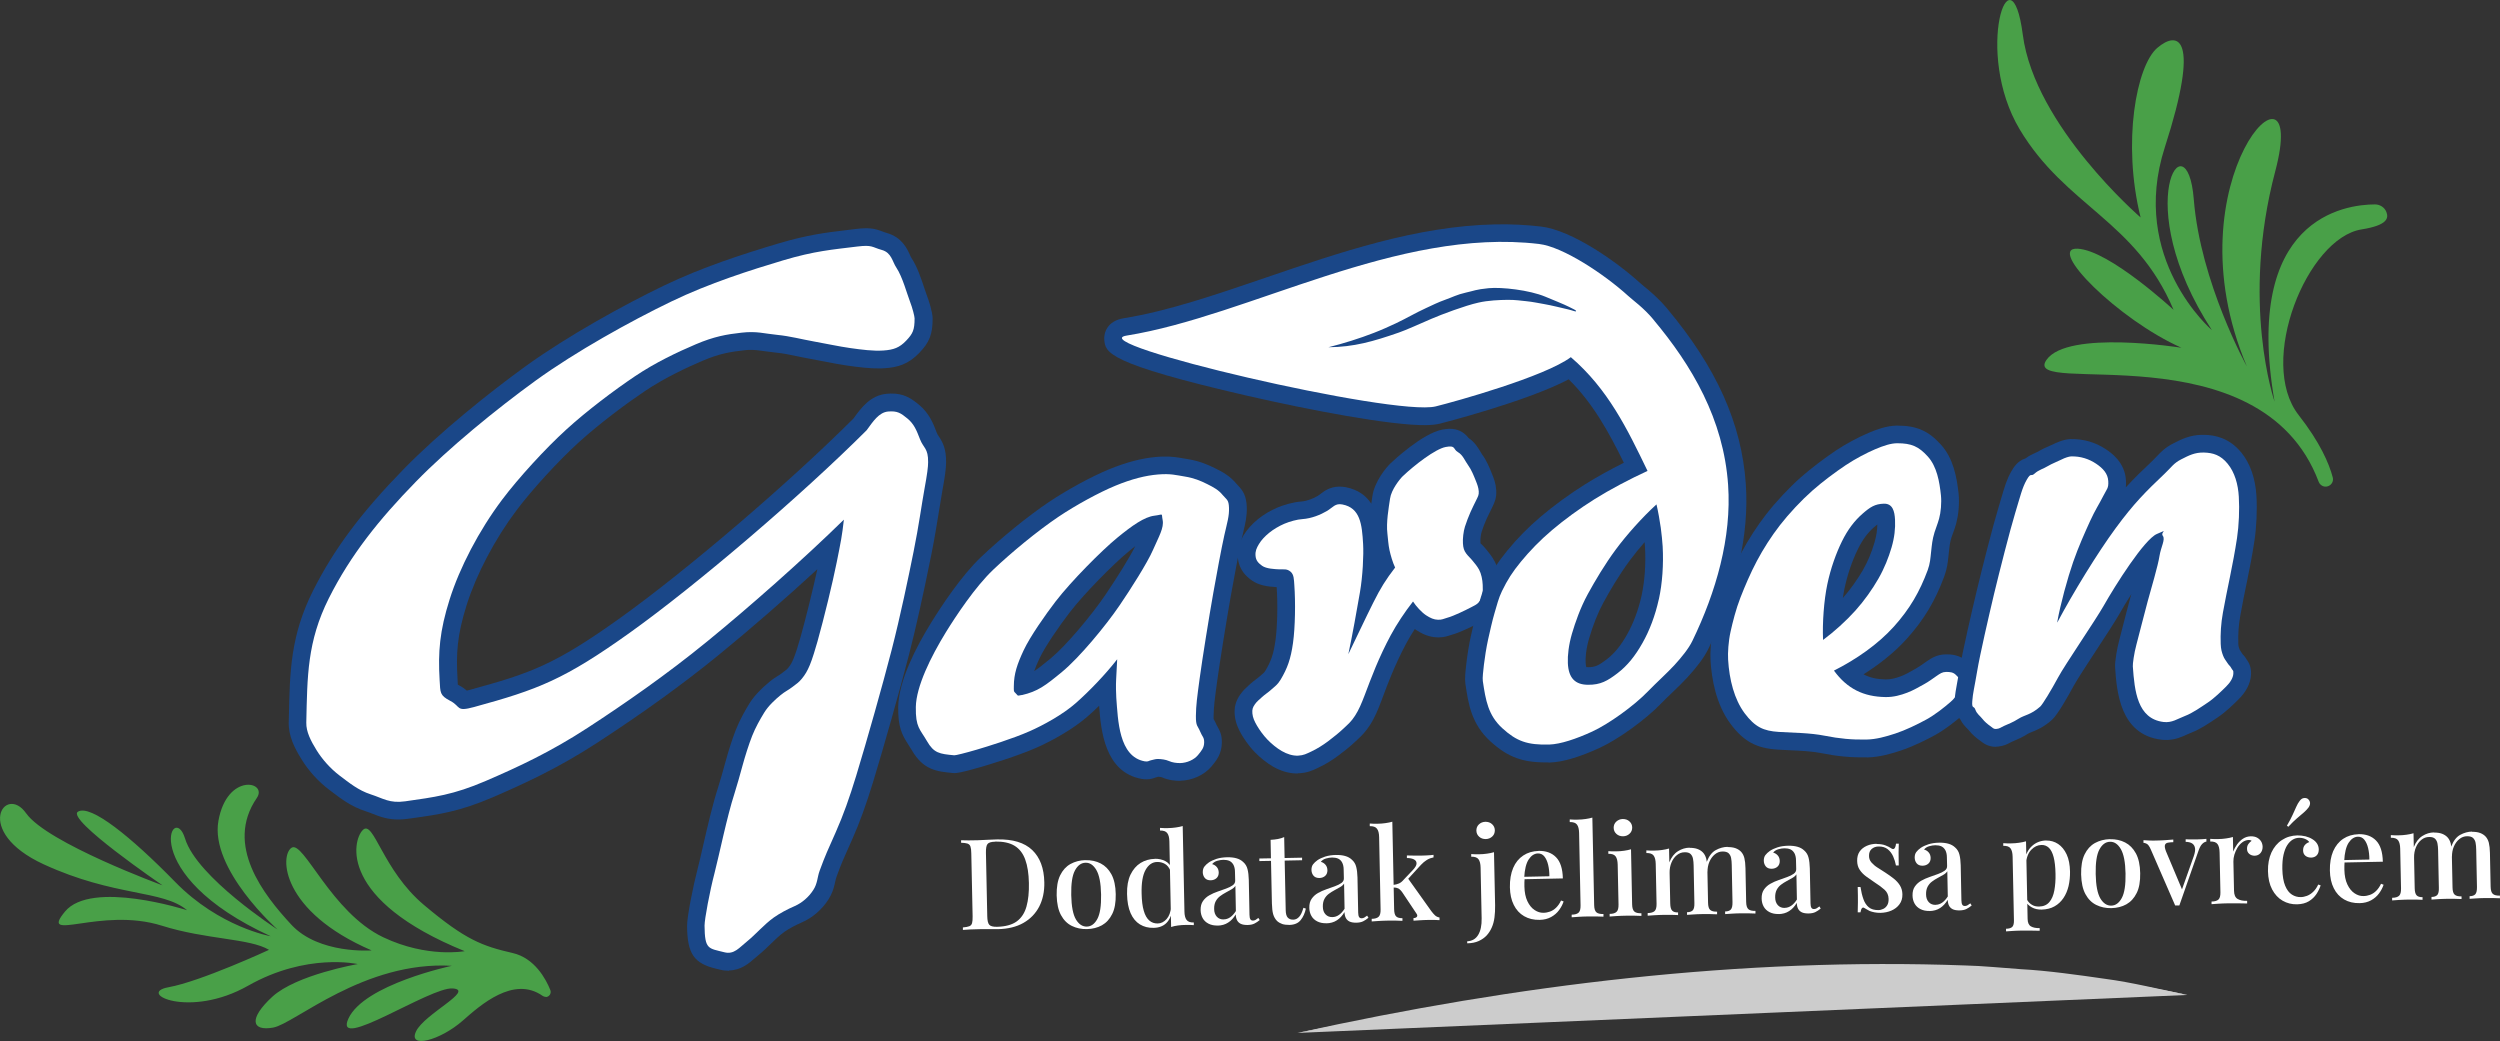
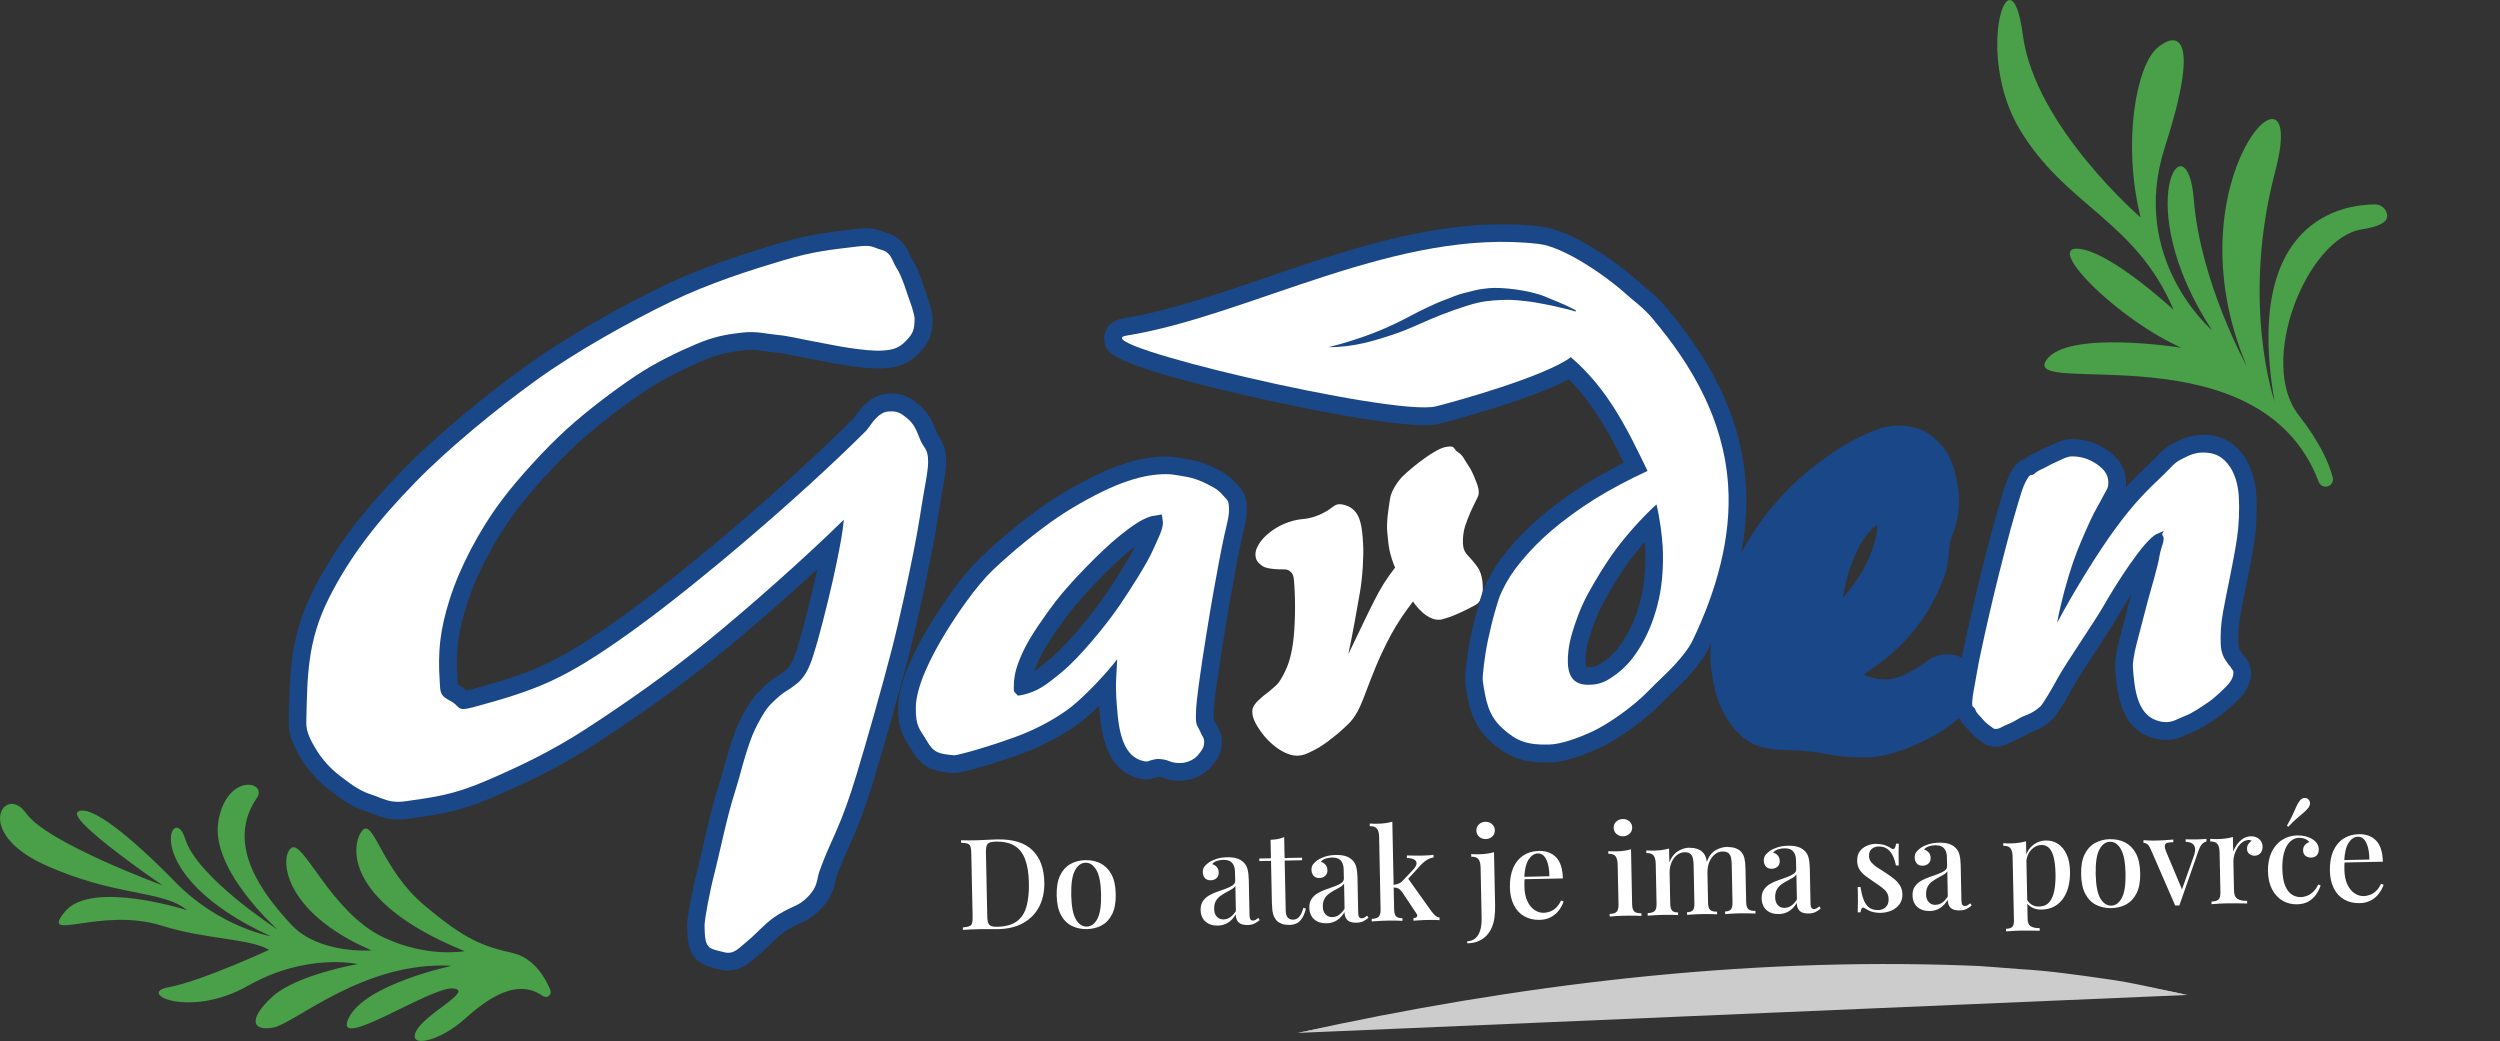
<svg xmlns="http://www.w3.org/2000/svg" viewBox="0 0 360.19 150">
  <rect x="0" y="0" width="360.19" height="150" fill="#333333" stroke="none" />
  <defs>
    <style>.cls-1{fill:#fff;}.cls-2{mix-blend-mode:multiply;opacity:.75;}.cls-3{isolation:isolate;}.cls-4{fill:#49a048;}.cls-5{fill:#1a4788;}</style>
  </defs>
  <g class="cls-3">
    <g id="Layer_2">
      <g id="Layer_1-2">
        <g id="GARDEN">
          <g class="cls-2">
            <path class="cls-1" d="m186.94,148.82s78.73-16.42,128.2-5.47" />
            <path class="cls-1" d="m186.94,148.82c31.51-6.95,63.9-10.9,96.2-9.72,2.33.04,5.72.38,8.07.54,3.76.2,8.32.84,12.04,1.38,3.98.52,7.96,1.53,11.88,2.33-2.67-.39-5.32-.79-7.97-1.22-2.21-.39-5.73-.61-8.01-.84-3.57-.43-8.46-.6-12.04-.77-9.15-.32-19.02-.16-28.15.29-24.08,1.18-48.24,4.12-72.02,8.01h0Z" />
          </g>
          <path class="cls-5" d="m105.03,139.86c-.42,0-.84-.04-1.26-.15l-.55-.13c-3.24-.77-4.19-2.15-4.23-6.15-.01-1.4.9-5.87,1.51-8.21.22-.85.5-2.04.8-3.37.61-2.67,1.38-5.98,2.12-8.27.31-.95.79-2.66,1.14-3.94.35-1.3.94-3.19,1.47-4.52.59-1.48,1.34-2.77,1.92-3.73.63-1.02,1.57-2.05,2.88-3.13.54-.45.96-.71,1.29-.91.16-.1.31-.19.49-.33l.4-.31c.32-.24.4-.29.57-.51.29-.36.47-.63.76-1.33.29-.69.71-2.05,1-3.09.79-2.81,1.78-6.85,2.42-9.77-4.54,4.18-9.67,8.65-14.22,12.36-5.05,4.12-10.77,8.26-17.49,12.64-5.71,3.72-10.77,6.01-15.06,7.86-4.77,2.05-7.68,2.47-11.72,3.03l-.52.07c-.44.06-.84.09-1.21.1-1.68.03-2.83-.42-3.85-.82-.32-.13-.66-.26-1.04-.38-2.02-.65-3.51-1.78-4.82-2.78l-.41-.31c-1.54-1.16-2.95-2.71-3.97-4.37-.99-1.6-1.9-3.35-1.85-5.35l.02-.85c.14-6.52.24-11.67,3.51-18.16,2.99-5.94,6.88-11.16,13.02-17.45,5.2-5.33,12.5-11.17,17.6-14.85,6.14-4.43,14.29-8.9,19.88-11.59,5.5-2.65,11.42-4.56,16.48-6.07,4.2-1.25,6.8-1.57,9.81-1.93l1.31-.16c.58-.07,1.03-.11,1.4-.11,1.22-.03,1.92.24,2.48.45.18.07.38.15.67.23,2.16.61,2.91,2.26,3.31,3.14.07.15.13.31.22.45.84,1.24,1.44,3.07,1.88,4.4.13.38.24.72.33.95.28.71.84,2.46.85,3.35,0,2.28-.44,3.44-1.92,4.98-1.59,1.66-3.13,2.08-4.96,2.21-.21.01-.42.02-.63.03-1.56.03-3.21-.19-4.66-.39-1.07-.15-2.23-.37-3.39-.6-.65-.13-1.31-.26-1.95-.37-.64-.11-1.26-.24-1.89-.37-1.09-.23-2.12-.45-3.19-.55-.58-.06-1.09-.13-1.58-.2-.78-.11-1.39-.2-2.15-.19-.27,0-.56.02-.88.06-1.85.21-3.46.45-5.88,1.48-2.17.93-5.39,2.39-8.37,4.39-2.62,1.76-6.51,4.64-9.57,7.42-2.88,2.62-6.73,6.82-8.94,9.77-3.1,4.12-5.78,9.21-7.17,13.61-1.39,4.4-1.54,7.05-1.32,10.7,0,0,.03.7.04.81.04.02.09.05.14.07.5.26.88.54,1.16.78.11-.03.24-.06.39-.1,8.69-2.38,12.19-3.55,21.75-10.4,9.58-6.86,24.28-19.43,33.56-28.7l.09-.12c.99-1.37,2.35-3.25,4.74-3.45.19-.02.36-.03.53-.03,1.92-.04,2.98.71,4.08,1.61,1.5,1.24,2.07,2.73,2.57,4.05.06.16.12.26.27.48.58.87,1.09,1.81,1.07,3.78-.01.92-.18,2.15-.57,4.26-.14.77-.29,1.68-.45,2.72-.29,1.78-.64,3.99-1.12,6.36-1.14,5.68-2.21,10.49-3.19,14.3-1.35,5.25-3.71,13.55-5.14,18.24-1.03,3.38-1.97,5.98-3.05,8.41l-.35.78c-.84,1.87-1.26,2.81-1.91,4.61-.09.25-.13.43-.17.62-.03.16-.07.33-.12.53-.15.62-.38,1.36-.89,2.15-.93,1.45-2.28,2.62-3.8,3.28-.97.42-1.91.93-2.56,1.39-.64.45-1.33,1.12-2,1.77-.56.54-1.13,1.1-1.71,1.56-.19.15-.36.31-.53.45-.83.73-1.97,1.73-3.71,1.77Z" />
          <path class="cls-1" d="m121.6,74.85c-5.86,5.75-13.77,12.72-19.68,17.54-5.91,4.83-11.96,9.02-17.27,12.48-5.31,3.46-10.03,5.65-14.68,7.65-4.65,2-7.39,2.33-11.59,2.93-2.27.32-3.16-.42-4.96-1s-3.11-1.67-4.48-2.7c-1.36-1.03-2.54-2.38-3.34-3.68s-1.5-2.62-1.47-3.96c.15-6.69.12-11.67,3.25-17.92,3.14-6.24,7.21-11.33,12.56-16.81,4.65-4.77,11.51-10.4,17.27-14.57,5.76-4.16,13.58-8.51,19.49-11.36,5.48-2.65,11.52-4.56,16.1-5.93,4.58-1.37,7.16-1.56,10.71-2,2.19-.27,2.1.09,3.53.49s1.51,1.68,2.11,2.56c.87,1.3,1.56,3.86,1.95,4.86s.67,2.18.67,2.44c0,1.68-.25,2.2-1.21,3.21-.96,1.01-1.8,1.32-3.28,1.42-1.48.1-3.13-.12-4.77-.35s-3.49-.64-5.24-.95-3.43-.77-5.28-.95-2.97-.57-5.14-.32c-2.17.24-3.96.55-6.59,1.67-2.63,1.12-5.8,2.61-8.79,4.62-3,2.02-6.86,4.92-9.86,7.65-3.01,2.73-6.95,7.04-9.27,10.13-3.35,4.46-6.12,9.8-7.56,14.37-1.44,4.56-1.68,7.56-1.44,11.62.11,1.83,0,2.19,1.55,3,1.55.81.76,1.6,3.4.88,9.24-2.53,12.99-3.94,22.55-10.78,9.56-6.84,24.62-19.7,34.03-29.11.91-1.25,1.77-2.58,3.1-2.69,1.33-.11,1.82.23,2.77,1.01s1.32,1.71,1.81,2.98c.48,1.27,1.2,1.28,1.17,3.32,0,.67-.13,1.7-.52,3.82-.39,2.12-.82,5.35-1.57,9.04-.74,3.69-1.9,9.27-3.16,14.17s-3.59,13.15-5.11,18.13c-.97,3.19-1.88,5.73-2.94,8.12-1.06,2.38-1.55,3.43-2.32,5.55-.21.58-.23.87-.36,1.4s-.27.95-.56,1.39c-.65,1.02-1.61,1.85-2.67,2.32-1.07.46-2.17,1.05-3.02,1.65-1.38.98-2.69,2.51-3.83,3.42s-1.88,1.95-3.29,1.59c-2.31-.59-2.83-.36-2.86-3.84,0-.94.75-4.95,1.43-7.54.67-2.59,1.81-8.2,2.88-11.49.33-1.02.83-2.81,1.17-4.06.34-1.25.9-3.04,1.38-4.25.48-1.21,1.12-2.34,1.73-3.34.61-1,1.6-1.9,2.33-2.5s1.13-.73,1.72-1.19c.59-.46.9-.62,1.39-1.22.48-.59.78-1.1,1.14-1.96.36-.86.82-2.39,1.1-3.39.95-3.39,2.19-8.49,2.78-11.45.59-2.96.75-3.67,1.03-6.16Z" />
          <path class="cls-5" d="m170.08,112.5c-.67.01-1.68-.07-2.68-.51-.07-.03-.31-.08-.54-.08-.08.03-.21.07-.38.11-.25.1-.67.25-1.23.26-.21,0-.46,0-.77-.06-5.32-.95-5.88-7.05-6.12-10.54-.55.54-1.1,1.05-1.64,1.52-2.09,1.84-5.13,3.52-7.29,4.48-2.88,1.28-7.18,2.55-8.02,2.8-3.04.89-3.62.9-3.83.9h-.15s-.17-.01-.17-.01c-2.28-.22-4.24-.41-5.91-3.32-.18-.31-.35-.57-.5-.8-.9-1.39-1.49-2.52-1.44-5.42.07-3.77,2.6-8.64,4.71-12.06,1.47-2.39,4.37-6.8,7.23-9.52,2.93-2.78,6.74-5.88,9.71-7.88,2.65-1.78,6.13-3.68,8.67-4.73,2.52-1.04,4.78-1.63,6.91-1.81.37-.03.7-.05,1-.05,1.24-.03,2.08.13,2.9.27l.6.1c1.67.27,2.87.79,3.92,1.31,1.13.56,2.15,1.12,3.07,2.23.09.1.16.18.23.25.76.79,1.22,1.55,1.27,3.14.04,1.28-.19,2.27-.49,3.52l-.24,1.05c-.4,1.81-1.16,5.88-1.57,8.2-.64,3.61-1.61,9.68-1.96,12.25-.37,2.72-.5,3.7-.52,5.07,0,.18,0,.31,0,.42.15.26.28.5.41.82.06.14.11.23.16.3.31.52.64,1.17.62,2.29-.03,1.68-.84,2.64-1.49,3.42-1.03,1.23-2.74,2.02-4.46,2.06h0Zm-6.51-33.82c-.31.24-.65.51-1,.81-2.18,1.8-6.35,6.01-8.45,8.74-1.58,2.05-3.57,4.97-4.33,6.58-.35.75-.61,1.35-.79,1.89.62-.41,1.34-.99,2.4-1.86,2.21-1.82,5.9-6.25,7.83-9.09,1.59-2.34,3.5-5.38,4.33-7.06Z" />
          <path class="cls-1" d="m160.95,95c-1.65,2.13-4,4.58-5.93,6.28-1.92,1.7-4.81,3.25-6.65,4.06-2.45,1.09-6.16,2.23-7.69,2.68s-3.01.82-3.19.8c-2.15-.2-2.94-.31-3.94-2.05-1-1.74-1.65-1.96-1.6-4.91.05-2.95,2.15-7.22,4.33-10.77,1.45-2.35,4.22-6.54,6.82-9.01s6.34-5.56,9.38-7.61c2.51-1.69,5.87-3.52,8.22-4.49,2.35-.97,4.34-1.47,6.15-1.62,1.81-.15,2.57.09,3.87.3s2.24.6,3.2,1.08c.96.48,1.64.85,2.23,1.57.6.72.88.66.92,1.86.04,1.2-.25,2.07-.67,3.93-.42,1.86-1.18,6-1.59,8.31-.62,3.5-1.6,9.61-1.97,12.35-.37,2.74-.52,3.82-.54,5.37s.27,1.42.6,2.24c.33.82.6.82.59,1.59-.01.77-.35,1.17-.9,1.84-.55.66-1.57,1.12-2.56,1.14-.53,0-1.11-.07-1.6-.29-.49-.22-1.12-.29-1.58-.3-.46,0-.57.1-.96.17s-.44.26-.96.17c-3.75-.67-3.85-5.94-4.1-9.16-.04-.48-.07-1.88-.02-2.67.04-.79.12-2.04.15-2.88Zm-13.74,5.15c2.3-.53,3.39-1.35,5.82-3.36,2.43-2,6.25-6.58,8.31-9.62,1.54-2.26,3.95-6.04,4.78-7.94.83-1.9,1.61-3.2,1.39-4.3-.22-1.09.21-.8-1.2-.63-1.41.17-3.17,1.39-5.37,3.2-2.2,1.81-6.57,6.19-8.85,9.15-1.45,1.89-3.68,5.06-4.61,7.05s-1.4,3.38-1.41,5.13c0,.71-.06.77.28,1.07.35.3.09.41.86.23Z" />
-           <path class="cls-5" d="m186.99,111.44c-1.18.02-2.39-.31-3.59-1-.88-.51-1.84-1.27-2.63-2.09-.94-.97-1.62-2.07-1.87-2.49-.41-.69-.89-1.64-1-2.82-.11-1.15.14-2.06.82-3.02.4-.56.81-.93,1.13-1.22l.24-.22c.28-.26.56-.47.86-.7.17-.13.35-.26.54-.43l.35-.3c.29-.24.33-.28.47-.51.83-1.39,1.19-2.45,1.45-4.33.28-1.94.35-5.24.18-7.72-1.28-.06-2.58-.25-3.59-.97-.8-.57-1.88-1.54-2.01-3.36-.1-1.38.35-2.34.85-3.17.48-.79,1.17-1.56,2.04-2.28.79-.65,1.81-1.26,2.81-1.68.9-.38,2.31-.8,3.42-.87.86-.06,1.79-.45,2.38-.8.16-.1.29-.2.41-.29.5-.39,1.35-1.04,2.68-1.06.3,0,.62.02.94.08,1.82.35,2.97,1.25,3.7,2.38.02-.17.16-1.08.16-1.08.3-2.14,2.04-4.2,2.63-4.75.46-.44,4.62-4.3,7.42-4.84.43-.08.76-.11,1.03-.12,1.15-.02,2.08.42,2.76,1.31.92.62,1.41,1.46,1.75,2.03.08.14.15.27.24.39.6.8,1,1.78,1.29,2.49l.08.2c.31.75.58,1.45.64,2.4.08,1.14-.27,1.86-.5,2.33l-.09.19c-.11.24-.23.48-.36.74-.15.29-.3.59-.44.91-.29.66-.55,1.33-.71,1.86-.11.35-.2,1.05-.17,1.45,0,.09,0,.17.03.24.06.03.15.12.24.21.18.19.37.38.58.65l.16.2c.3.37.64.78,1.01,1.46.68,1.23.81,2.72.83,3.3.04.85,0,1.5-.12,2.05-.2.98-.63,1.8-1.26,2.43-.54.54-1.04.79-1.4.98l-.22.12c-.49.26-1.27.65-1.86.91-.7.32-1.45.64-2.15.83-.1.03-.17.05-.25.08-.33.11-.82.28-1.55.29h-.23c-1.33-.03-2.34-.59-3.08-1.07-.06-.04-.13-.09-.19-.13-.45.7-.88,1.4-1.22,2.05-.89,1.65-1.62,3.3-2.08,4.39-.48,1.14-.9,2.27-1.28,3.28l-.26.69c-.45,1.18-.91,2.34-1.65,3.47-.64.98-1.19,1.51-1.73,2.01l-.3.28c-.78.75-1.73,1.49-2.47,2.04-.9.68-1.93,1.31-2.82,1.72l-.21.1c-.71.34-1.45.69-2.68.75h-.17Z" />
          <path class="cls-1" d="m203.57,86.68c-1.14,1.44-2.35,3.27-3.18,4.81-.84,1.55-1.59,3.18-2.19,4.61-.6,1.43-1.12,2.85-1.58,4.05s-.84,2.12-1.4,2.98c-.56.87-.98,1.19-1.65,1.83-.67.64-1.51,1.29-2.24,1.85-.73.55-1.62,1.1-2.37,1.45s-1.13.57-1.93.61c-.8.04-1.62-.24-2.35-.66-.74-.42-1.49-1.05-2.07-1.65-.58-.6-1.14-1.38-1.51-2.01-.37-.63-.61-1.17-.66-1.76-.06-.59.06-.89.36-1.32.3-.43.61-.65,1.03-1.04.42-.39.87-.65,1.36-1.1s.86-.65,1.31-1.4c.99-1.65,1.47-3.01,1.79-5.29.32-2.28.37-5.89.19-8.36-.06-.77-.04-1.51-.56-1.93s-.91-.3-1.59-.32c-.68-.03-1.88-.08-2.49-.51-.6-.43-.9-.8-.95-1.46-.05-.66.14-1.08.49-1.67s.88-1.14,1.48-1.63c.6-.49,1.43-.98,2.18-1.3s1.86-.63,2.6-.67c1.31-.09,2.61-.62,3.52-1.16.91-.54,1.19-1.15,2.24-.95,2.57.49,2.83,2.84,2.99,5.71.09,1.57-.05,4.59-.46,6.96-.41,2.37-1.11,6.32-1.67,8.9,1.1-2.26,2.52-5.29,3.59-7.42,1.06-2.12,1.81-3.32,3.15-5.06-.35-.74-.64-1.74-.81-2.51-.17-.77-.22-1.7-.3-2.37-.2-1.61.19-3.75.38-5.05.18-1.31,1.43-2.85,1.85-3.25,1.67-1.58,4.66-3.9,6.16-4.19,1.5-.29,1.04.32,1.77.74.73.42,1.02,1.28,1.48,1.9.46.62.82,1.54,1.07,2.16s.41,1.04.45,1.59c.04.55-.13.77-.37,1.28-.24.52-.56,1.09-.82,1.71-.27.62-.58,1.4-.8,2.1s-.33,1.72-.29,2.39c.04.67.15,1.05.48,1.49.33.44.58.61.92,1.04.34.42.61.71.93,1.28.31.57.49,1.44.52,2.19.02.4.03.99-.06,1.42s-.25.83-.57,1.15c-.32.32-.57.4-1.03.65-.45.24-1.17.59-1.7.83-.54.24-1.23.55-1.77.69-.54.15-.72.3-1.31.28-.59-.01-1.1-.24-1.73-.65-.63-.42-1.42-1.28-1.87-1.98Z" />
          <path class="cls-5" d="m268.97,109.11c-2.25.05-4.21-.13-6.56-.6-1.4-.28-3.02-.35-4.59-.42-.57-.03-1.14-.05-1.7-.09-3.08-.19-4.92-1.2-6.79-3.71-2.11-2.83-2.73-6.52-2.88-9.11-.07-1.13.03-3.02.4-4.7.31-1.4.82-3.46,1.54-5.3.84-2.15,1.68-4.02,2.51-5.57,1.02-1.91,2.25-3.82,3.57-5.52,1.39-1.79,3.34-3.87,4.96-5.3,1.46-1.28,3.3-2.69,5.06-3.87,1.44-.96,3.15-1.88,4.7-2.54,1.2-.51,2.62-1.03,4.03-1.06h.15c2.77,0,4.47.75,6.27,2.74,1.78,1.96,2.28,4.64,2.54,7,.17,1.55-.05,3.29-.33,4.33-.16.59-.33,1.06-.49,1.48-.07.2-.14.38-.2.56-.23.74-.28,1.22-.36,2.02l-.08.72c-.09.85-.18,1.73-.59,2.85-1.32,3.57-2.93,6.25-5.37,8.97-1.92,2.14-4.19,3.85-6.27,5.16.9.49,1.94.72,3.22.74,0,0,.01,0,.02,0,.72-.01,1.34-.16,2.15-.46.58-.22,1.12-.52,1.68-.84l.39-.22c.42-.23.79-.49,1.12-.72l.5-.35c.69-.47,1.48-1,2.74-1.02.59-.01,2.13-.04,3.36,1.25l.11.11c.66.64,1.26,1.46,1.2,3.06-.06,1.59-.86,3.14-2.27,4.37-.98.85-2.46,2.04-3.98,2.87-.82.45-2.94,1.56-4.86,2.19-1.49.49-3.09.96-4.9,1Zm1.03-33.15c-.92.8-1.68,1.84-2.33,3.17-.83,1.69-1.5,3.68-1.91,5.6-.09.44-.18.92-.25,1.43,1.06-1.2,2.08-2.63,2.9-4.04.68-1.19,1.24-2.52,1.66-3.96.26-.9.4-1.75.41-2.6-.13.11-.29.24-.48.4Z" />
-           <path class="cls-1" d="m264.23,96.62c1.92,2.63,4.27,3.76,7.43,3.81,1.16.02,2.2-.28,3.12-.63.92-.35,1.69-.82,2.41-1.21s1.28-.83,1.81-1.19c.53-.36.82-.58,1.37-.59s1.06.03,1.45.45c.4.42.64.5.61,1.33-.03.83-.49,1.75-1.4,2.54-.91.79-2.25,1.86-3.52,2.55-1.28.7-3.02,1.54-4.43,2-1.41.46-2.75.84-4.16.87-2.12.04-3.9-.13-6.02-.55-2.12-.42-4.44-.42-6.63-.55-2.19-.14-3.41-.69-4.91-2.69-1.49-2-2.21-4.83-2.38-7.73-.06-.97.04-2.61.35-4.01s.78-3.27,1.42-4.91c.64-1.64,1.46-3.57,2.38-5.3.92-1.73,2.05-3.51,3.33-5.16,1.28-1.65,3.11-3.6,4.64-4.95,1.53-1.35,3.33-2.68,4.79-3.66,1.46-.97,3.05-1.79,4.28-2.32,1.23-.52,2.27-.86,3.18-.86,2.04,0,3.08.45,4.4,1.91,1.32,1.45,1.69,3.68,1.89,5.56.12,1.12-.02,2.53-.26,3.38-.23.85-.5,1.43-.66,1.98-.33,1.08-.38,1.79-.49,2.78s-.14,1.7-.49,2.66c-1.15,3.1-2.56,5.57-4.88,8.15-2.32,2.57-5.46,4.74-8.64,6.34Zm-1.57-4.42c1.61-1.19,3.35-2.77,4.65-4.22,1.3-1.45,2.45-3.08,3.32-4.6s1.48-3.07,1.9-4.51c.42-1.43.56-2.74.5-3.98-.06-1.23-.34-2.36-1.62-2.32-1.28.04-1.96.48-3.08,1.46s-2.1,2.24-2.95,3.97c-.85,1.73-1.63,3.9-2.11,6.2-.48,2.3-.72,5.49-.61,7.99Z" />
          <path class="cls-5" d="m287.61,107.6c-1.19.02-1.92-.57-2.23-.82-.55-.38-1.23-.92-1.78-1.64-.04-.05-.09-.1-.15-.15-.28-.28-.71-.71-1.04-1.38-.92-.96-.83-2.24-.79-2.77.07-.9.19-1.56.36-2.48.1-.52.22-1.16.37-2.04.43-2.6,1.81-8.52,2.47-11.29.77-3.21,2.31-9.27,3.09-11.82.16-.55.31-1.03.43-1.46.48-1.63.79-2.7,1.46-3.86.28-.48.86-1.49,2.02-1.84.53-.4,1.06-.64,1.46-.82.15-.07.29-.12.42-.2.52-.32,1.13-.59,1.62-.8.2-.09.39-.17.53-.24.22-.11,1.39-.69,2.44-.73,0,0,0,0,0,0,1.91-.04,3.64.47,5.14,1.48.67.45,2.73,1.83,2.87,4.47.02.39.01.72-.02,1.01,1.21-1.33,2.41-2.48,3.86-3.85.24-.23.44-.44.61-.63.55-.58,1.17-1.24,2.34-1.84,1.17-.6,2.39-1.22,4.13-1.25.12,0,.25,0,.38,0,1.41.04,3.5.35,5.31,2.54,1.28,1.56,2.04,3.72,2.19,6.25.12,2.04.01,4.52-.29,6.49-.32,2.13-.75,4.3-1.05,5.74-.36,1.72-.71,3.48-.99,5.06-.23,1.31-.33,2.61-.28,3.98.01.41.07.56.18.86t.1.17c.11.15.21.31.32.5.12.11.36.37.59.77.5.65.7,1.38.63,2.3-.09,1.19-.71,2.39-1.8,3.46-.68.68-1.83,1.81-2.98,2.58l-.39.26c-.99.67-2.22,1.49-3.43,1.95-.22.09-.43.18-.63.27-.74.34-1.66.76-2.89.78-.26,0-.52,0-.8-.04-5.97-.73-6.41-6.99-6.65-10.36-.07-.89.3-2.89.6-3.99.12-.47.32-1.22.53-2.07.37-1.44.81-3.14,1.11-4.22l.1-.34c-.62.97-1.22,1.98-1.79,2.97-.6,1.05-1.88,3-3.23,5.07-1.33,2.03-2.83,4.33-3.3,5.2-.65,1.21-2.27,4.12-3.12,4.88-1.2,1.08-2.22,1.48-2.9,1.75-.24.1-.43.17-.54.24-.81.52-1.47.8-1.95,1-.14.06-.28.12-.41.18l-.31.16c-.35.18-.82.43-1.62.52l-.32.02Z" />
          <path class="cls-1" d="m296.41,89.68c2.26-4.26,5.8-10.04,8.42-13.6,2.62-3.56,4.3-5.23,7.07-7.86.96-.91,1.26-1.48,2.36-2.04,1.1-.56,1.95-1.01,3.28-.98,1.33.04,2.39.37,3.41,1.61,1.02,1.24,1.51,2.96,1.61,4.77.11,1.81.02,4.09-.26,5.95-.28,1.86-.66,3.86-1.02,5.61-.36,1.75-.72,3.52-1.01,5.12s-.37,3.07-.32,4.51c.03.75.15,1.18.34,1.68.19.51.4.69.61,1.04.21.36.43.45.59.79.17.34.33.23.28.8-.04.57-.41,1.22-1.05,1.85s-1.66,1.64-2.6,2.27c-.94.63-2.22,1.54-3.31,1.95-1.08.41-1.87,1.02-3.1.87-3.77-.46-4.17-4.46-4.42-8.01-.03-.35.18-1.9.52-3.15s1.16-4.55,1.63-6.26,1.49-5.15,1.69-6.49c.21-1.33.88-2.38.48-2.91-.4-.53.99-1.06-.85-.27-1.83.79-5.97,7.35-7.68,10.36-1.16,2.05-5.57,8.48-6.56,10.32-.99,1.84-2.23,3.88-2.57,4.19-1.36,1.21-2.24,1.19-3.12,1.75-.87.56-1.49.75-2.08,1.03-.59.28-.67.4-1.11.44-.44.05-.54-.17-.9-.42-.36-.25-.81-.62-1.14-1.05-.33-.42-.79-.7-1-1.31-.21-.62-.53-.03-.44-1.24.09-1.21.3-1.89.7-4.29.4-2.39,1.68-7.95,2.43-11.11.76-3.16,2.3-9.22,3.05-11.68.75-2.46,1-3.63,1.66-4.79.66-1.15.57-.37,1.14-.9.57-.53,1.3-.7,1.89-1.07.59-.36,1.5-.7,1.98-.95.48-.25,1.08-.44,1.36-.45,1.39-.05,2.63.38,3.63,1.05,1,.67,1.69,1.43,1.75,2.5s-.19,1.09-.73,2.17c-.54,1.08-1.17,2.01-1.9,3.62-.73,1.61-1.64,3.61-2.43,5.88s-1.84,6.08-2.29,8.65Z" />
          <path class="cls-5" d="m223.09,109.84c-3.64.07-5.82-.72-8.35-3.02-2.76-2.51-3.19-5.45-3.61-8.3-.1-.71-.02-1.59.14-2.96.12-1.06.38-2.76.66-3.98l.05-.21c.25-1.12.59-2.66.94-3.81l.2-.7c.25-.89.51-1.8,1-2.8.9-1.85,1.7-3.09,3.06-4.75,1.45-1.77,3.02-3.36,4.8-4.87,1.92-1.63,4.13-3.24,6.39-4.66,1.59-1,3.57-2.1,5.59-3.11-2.17-4.41-4.44-8.56-7.95-12.02-5.99,3.18-18.4,6.35-18.53,6.38-.52.13-1.15.2-1.93.22-5.05.1-17.05-2.21-25.8-4.22-20.34-4.68-20.48-6.25-20.65-8.07-.09-.97.41-2.73,2.81-3.11,6.3-1.01,13.13-3.35,20.37-5.82,10.73-3.67,21.83-7.47,33.11-7.7,2.27-.05,4.5.06,6.63.31,4.5.53,11,5.15,14.27,8.13.15.14.34.29.57.48.83.68,2.07,1.7,3.31,3.18,7.15,8.54,10.76,16.58,11.36,25.31.5,7.31-1.32,15.29-5.39,23.73-.57,1.18-1.56,2.53-3.02,4.12-.58.64-1.38,1.41-2.17,2.17-.58.56-1.15,1.1-1.6,1.57-2.25,2.34-6.15,5.16-8.88,6.42-2.92,1.34-5.33,2.05-7.17,2.11h-.21Zm5.44-13.73c.06,0,.15.02.28.02,0,0,.01,0,.02,0,1.02-.02,1.47-.23,2.68-1.15,1.08-.83,2.01-1.96,2.91-3.56.92-1.63,1.64-3.57,2.09-5.6.45-2.06.63-4.52.5-6.94-.01-.23-.03-.48-.06-.77-.77.88-1.49,1.77-2.1,2.59-1.59,2.14-2.97,4.52-3.85,6.14-.78,1.43-1.47,3.18-2.06,5.18-.5,1.71-.51,2.95-.49,3.41.01.35.06.56.09.67Z" />
          <path class="cls-1" d="m238.22,46.04c-1.45-1.74-2.95-2.77-3.64-3.41-3.4-3.09-9.36-7.07-12.85-7.48-20.44-2.42-41.74,10.36-59.41,13.2-6.72,1.08,38.53,11.7,44.54,10.2,2.87-.71,15.72-4.29,19.46-7.09,5.35,4.59,8.12,10.31,11.05,16.39-2.51,1.15-5.42,2.68-7.65,4.08s-4.33,2.94-6.1,4.44c-1.77,1.5-3.21,3-4.48,4.54-1.26,1.54-1.94,2.61-2.74,4.25-.5,1.03-.72,1.99-1.06,3.12-.34,1.13-.68,2.72-.94,3.85-.25,1.13-.5,2.74-.6,3.62s-.23,1.94-.16,2.38c.41,2.75.76,4.92,2.81,6.79s3.59,2.44,6.78,2.35c1.59-.05,3.86-.81,6.17-1.87s5.99-3.66,8.11-5.87c1.06-1.1,2.74-2.62,3.73-3.7s2.06-2.38,2.6-3.51c3.41-7.05,5.66-14.87,5.14-22.44-.65-9.51-5.24-17.24-10.77-23.84Zm-32.09-.06c-1.61.7-3.62,1.6-4.58,1.93-3.71,1.29-6.49,2.09-10.16,2.12,2.2-.55,4.52-1.28,6.55-2.07,1.09-.42,2.34-.98,3.18-1.38,1.7-.81,2.68-1.43,4.33-2.19.83-.38,1.76-.85,2.76-1.2,1-.35,1.74-.76,2.97-1.03,1.23-.27,1.41-.45,3.3-.64,1.89-.18,5.87.27,8.15,1.22.83.35,2.87,1.17,3.43,1.47s1.08.49,1.01.62c-.06.12-.46-.1-1.13-.25-.67-.15-2.43-.6-3.57-.79-.56-.09-1.58-.31-2.42-.39-.84-.08-1.6-.21-2.74-.2-1.14.01-2.82.08-4.21.4-1.93.43-5.25,1.68-6.86,2.37Zm32.86,40.38c-.51,2.32-1.33,4.49-2.36,6.3-1.03,1.82-2.14,3.23-3.58,4.33-1.44,1.1-2.45,1.69-4.26,1.67-1.81-.01-2.81-.93-2.9-3.13-.05-1.1.12-2.61.59-4.23.48-1.63,1.21-3.73,2.27-5.68,1.07-1.96,2.48-4.33,4.04-6.44s3.83-4.65,5.87-6.51c.24,1,.49,2.44.62,3.38.12.95.23,1.92.27,2.68.14,2.58-.04,5.3-.55,7.62Z" />
          <path class="cls-1" d="m143.67,120.94c2.25-.05,3.93.46,5.05,1.53,1.12,1.07,1.7,2.62,1.74,4.65.03,1.33-.22,2.49-.73,3.49-.52,1-1.28,1.79-2.28,2.36-1,.57-2.23.87-3.68.9-.18,0-.43,0-.74,0-.31,0-.63,0-.96,0-.33,0-.63,0-.89,0-.46,0-.92.02-1.36.04-.44.02-.81.04-1.09.07v-.36c.41-.03.71-.09.92-.17.21-.08.34-.23.4-.45.06-.22.09-.55.08-.99l-.19-9.05c0-.45-.05-.78-.12-.99-.07-.21-.21-.35-.43-.43-.21-.07-.52-.11-.92-.12v-.36c.27,0,.63.01,1.08.02.44,0,.89,0,1.32-.02.44-.02.93-.04,1.47-.07.54-.02.98-.04,1.32-.05Zm-.3.33c-.56.01-.92.12-1.09.33-.17.21-.24.63-.23,1.26l.19,9.13c.01.63.11,1.05.29,1.25.18.2.55.3,1.11.29,1.23-.03,2.18-.29,2.85-.78.67-.49,1.14-1.21,1.4-2.14.26-.93.38-2.06.35-3.39-.03-1.36-.2-2.49-.53-3.38-.32-.89-.83-1.55-1.53-1.98-.7-.43-1.64-.63-2.81-.61Z" />
          <path class="cls-1" d="m156.4,123.93c.81-.02,1.54.14,2.18.47.64.33,1.16.85,1.55,1.57.39.72.6,1.67.62,2.85.02,1.18-.14,2.14-.51,2.87-.36.73-.86,1.27-1.48,1.62-.63.35-1.35.53-2.16.55-.8.02-1.53-.14-2.18-.46-.65-.32-1.17-.84-1.56-1.56-.39-.72-.59-1.66-.62-2.84-.02-1.18.14-2.14.5-2.88.36-.74.85-1.28,1.49-1.64.64-.35,1.36-.54,2.16-.56Zm0,.37c-.63.01-1.14.39-1.53,1.12-.39.73-.56,1.91-.53,3.54.03,1.63.26,2.8.67,3.5.42.7.94,1.05,1.57,1.04.62-.01,1.13-.38,1.52-1.1s.57-1.9.54-3.53-.26-2.8-.68-3.52c-.42-.72-.94-1.07-1.56-1.05Z" />
-           <path class="cls-1" d="m166.39,123.73c.54-.01,1.03.1,1.48.32.45.22.77.6.96,1.15l-.22.21c-.18-.43-.44-.75-.77-.94-.33-.19-.71-.29-1.12-.28-.69.01-1.25.39-1.67,1.14-.42.75-.61,1.88-.57,3.42.02,1.01.12,1.83.31,2.47.18.64.45,1.1.79,1.4.34.3.75.44,1.22.43.47,0,.9-.22,1.27-.63.37-.41.59-.99.65-1.75l.17.38c-.1.83-.38,1.47-.84,1.93-.45.45-1.07.69-1.85.7-.74.02-1.4-.15-1.97-.5-.57-.35-1.02-.89-1.34-1.62-.32-.73-.49-1.65-.51-2.77-.02-1.11.14-2.03.5-2.78.36-.74.84-1.3,1.45-1.68.61-.38,1.3-.57,2.05-.59Zm4.01-4.72l.25,12.32c.01.55.11.95.31,1.21.19.26.54.38,1.04.37v.38c-.37-.03-.75-.04-1.12-.03-.41,0-.8.03-1.16.08-.36.04-.69.12-.99.22l-.25-12.32c-.01-.55-.11-.95-.31-1.21-.19-.26-.54-.38-1.04-.37v-.38c.38.03.76.04,1.13.03.4,0,.78-.04,1.15-.09.36-.05.7-.12,1-.21Z" />
          <path class="cls-1" d="m175.44,133.35c-.51.01-.95-.08-1.32-.27-.37-.19-.65-.45-.84-.79-.19-.34-.29-.72-.3-1.16-.01-.54.1-.97.34-1.31.24-.34.54-.62.92-.83.38-.21.78-.4,1.21-.54s.83-.29,1.21-.43c.38-.14.69-.29.94-.47.25-.18.37-.4.36-.68l-.03-1.24c0-.44-.09-.79-.23-1.05-.15-.26-.34-.44-.58-.55-.24-.1-.52-.15-.85-.15-.28,0-.58.05-.89.14-.32.09-.56.25-.74.48.27.07.49.21.67.42.18.21.27.47.28.79,0,.34-.1.61-.32.81-.22.2-.5.3-.84.31-.38,0-.66-.11-.85-.34-.19-.23-.28-.51-.29-.82,0-.33.07-.6.23-.81.16-.21.37-.41.64-.6.29-.2.66-.37,1.11-.52.45-.14.96-.22,1.52-.23.52-.01.98.04,1.36.15.39.11.71.29.97.54.31.27.52.62.62,1.04.11.42.16.92.18,1.52l.1,5.04c0,.3.05.52.13.65.08.13.21.19.4.18.12,0,.24-.04.35-.1.11-.06.25-.16.4-.28l.19.31c-.25.21-.51.38-.77.51-.26.13-.59.19-.99.2-.39,0-.71-.05-.95-.16-.25-.12-.43-.29-.55-.52-.12-.23-.18-.51-.19-.85-.31.52-.67.92-1.11,1.19-.43.28-.94.42-1.52.43Zm.86-.89c.34,0,.66-.11.95-.31.29-.2.56-.5.81-.89l-.07-3.63c-.13.2-.32.37-.57.51-.25.15-.52.29-.81.45s-.56.32-.82.52c-.26.19-.47.44-.63.73-.16.3-.24.67-.23,1.12,0,.47.14.85.39,1.12.25.27.58.4.99.39Z" />
          <path class="cls-1" d="m185.02,120.59l.06,3.03,2.52-.05v.37s-2.51.05-2.51.05l.15,7.17c.01.5.11.85.3,1.05.19.2.45.3.79.29.32,0,.6-.14.84-.4.24-.26.45-.7.62-1.31l.35.12c-.13.65-.38,1.2-.74,1.65-.36.45-.9.68-1.62.7-.41,0-.76-.04-1.04-.13-.28-.1-.53-.24-.74-.43-.27-.27-.46-.61-.57-.99-.11-.39-.16-.9-.18-1.55l-.13-6.13-1.68.03v-.37s1.67-.03,1.67-.03l-.05-2.66c.38-.02.73-.06,1.06-.12.33-.06.63-.16.91-.28Z" />
          <path class="cls-1" d="m191.1,133.02c-.51.01-.95-.08-1.32-.27-.37-.19-.65-.45-.84-.79-.19-.34-.29-.72-.3-1.16-.01-.54.1-.97.34-1.31.24-.34.54-.62.92-.83.38-.21.78-.4,1.21-.54.43-.15.83-.29,1.21-.43.38-.14.69-.29.94-.47.25-.18.37-.4.36-.68l-.03-1.24c0-.44-.09-.79-.23-1.05s-.34-.44-.58-.55c-.24-.1-.52-.15-.85-.15-.28,0-.58.05-.89.14-.32.09-.56.25-.74.48.27.07.49.21.67.42.18.21.27.47.28.79,0,.34-.1.61-.32.81-.22.2-.5.3-.84.31-.38,0-.66-.11-.85-.34-.19-.23-.28-.51-.29-.82,0-.33.07-.6.23-.81.16-.21.37-.41.64-.6.29-.2.66-.37,1.11-.52.45-.14.96-.22,1.52-.23.52-.01.98.04,1.36.15.39.11.71.29.97.54.31.27.52.62.62,1.04.11.42.16.92.18,1.52l.1,5.04c0,.3.05.52.13.65.08.13.21.19.4.18.12,0,.24-.04.35-.1.11-.06.25-.16.41-.28l.19.31c-.25.21-.51.38-.77.51-.26.13-.59.19-.99.2-.39,0-.71-.05-.95-.16-.25-.12-.43-.29-.55-.52-.12-.23-.18-.51-.19-.85-.31.52-.67.91-1.11,1.19-.43.28-.94.42-1.52.43Zm.86-.89c.34,0,.66-.11.95-.31.29-.2.56-.5.81-.89l-.07-3.63c-.13.2-.32.37-.57.51-.25.15-.52.29-.81.45s-.56.32-.82.52c-.26.19-.47.44-.63.73-.16.3-.24.67-.23,1.12,0,.47.14.85.39,1.11.25.27.58.4.99.39Z" />
          <path class="cls-1" d="m200.6,118.39l.26,12.61c.01.51.11.86.29,1.03.18.18.48.26.91.26v.38c-.2,0-.51-.02-.91-.03-.41,0-.82-.01-1.23,0-.43,0-.86.03-1.3.05-.44.03-.78.05-.99.07v-.38c.47,0,.8-.11,1-.3.2-.19.29-.54.28-1.05l-.21-10.42c-.01-.55-.11-.95-.31-1.21-.19-.26-.54-.38-1.04-.37v-.38c.38.03.76.04,1.13.03.4,0,.78-.04,1.15-.09.36-.05.7-.12,1-.21Zm5.94,4.77v.37c-.32.06-.63.17-.94.35-.3.18-.59.42-.88.73l-2.14,2.34.23-.46,3.4,4.77c.19.25.37.46.54.62.17.16.39.26.65.31v.38c-.15,0-.39-.02-.7-.03-.31-.01-.62-.01-.92,0-.4,0-.81.03-1.22.05-.41.03-.72.05-.91.06v-.38c.24,0,.4-.07.49-.19.09-.12.07-.27-.05-.44l-2.07-3.1c-.21-.29-.41-.47-.58-.55-.17-.08-.42-.13-.73-.13v-.36c.34-.04.63-.12.86-.22.22-.1.43-.26.62-.49l1.34-1.41c.38-.4.57-.73.56-.99,0-.26-.13-.45-.39-.58-.25-.12-.58-.19-1-.19v-.37c.32,0,.68.01,1.08.02.4.01.73.01,1,0,.22,0,.44-.01.67-.02.23-.01.43-.02.63-.04.19-.02.35-.03.47-.05Z" />
          <path class="cls-1" d="m211.39,135.91v-.29c.7-.04,1.23-.34,1.58-.92.35-.57.52-1.37.5-2.39l-.15-7.3c-.01-.55-.11-.95-.3-1.21-.19-.26-.54-.38-1.05-.37v-.38c.38.03.76.04,1.13.03.4,0,.78-.04,1.15-.09.36-.05.7-.12,1-.21l.16,7.65c.01.63-.02,1.22-.09,1.75-.07.54-.2,1.02-.39,1.45-.19.43-.43.81-.74,1.15-.3.32-.68.59-1.14.8-.46.21-1.01.32-1.65.33Zm2.62-17.51c.38,0,.7.1.96.34s.39.52.4.88c0,.35-.11.65-.36.89-.25.24-.57.37-.94.38-.38,0-.7-.1-.96-.34-.26-.23-.39-.52-.4-.88,0-.35.11-.65.36-.89s.56-.37.94-.38Z" />
          <path class="cls-1" d="m221.65,122.59c1.07-.02,1.92.28,2.54.92.62.63.95,1.65.98,3.05l-6.3.13-.04-.35,4.4-.09c0-.6-.06-1.15-.18-1.65-.12-.5-.3-.9-.54-1.2-.24-.3-.54-.44-.92-.44-.52.01-.97.3-1.34.86-.37.56-.59,1.45-.65,2.67l.06.09c0,.17-.02.36-.03.56s-.01.4,0,.59c.02.84.16,1.54.43,2.11.27.57.61.99,1.03,1.27.42.28.84.41,1.27.4.33,0,.65-.06.95-.17.31-.11.6-.29.87-.55.27-.26.52-.6.73-1.05l.37.14c-.14.42-.35.83-.65,1.24-.3.41-.68.74-1.15,1-.47.26-1.02.4-1.65.41-.85.02-1.6-.16-2.24-.53-.64-.37-1.14-.91-1.49-1.62-.36-.71-.54-1.56-.56-2.54-.02-1.08.14-2.01.47-2.79s.82-1.37,1.45-1.79c.63-.42,1.37-.64,2.21-.66Z" />
-           <path class="cls-1" d="m229.42,117.8l.26,12.61c.01.51.12.86.32,1.03.2.18.54.26,1.02.25v.38c-.2,0-.52-.02-.96-.03-.44,0-.88,0-1.31,0-.44,0-.88.03-1.32.05-.44.03-.78.05-.99.07v-.38c.47,0,.8-.11,1-.29.2-.19.29-.54.28-1.05l-.21-10.42c-.01-.55-.11-.95-.3-1.21-.19-.26-.54-.38-1.05-.37v-.38c.38.03.76.04,1.13.03.4,0,.78-.04,1.15-.09.36-.05.7-.12,1-.21Z" />
          <path class="cls-1" d="m234.99,122.38l.16,7.92c.01.51.12.86.32,1.03.2.18.54.26,1.02.25v.38c-.2,0-.52-.02-.95-.03-.43,0-.87,0-1.32,0-.43,0-.86.03-1.31.05-.45.03-.78.05-1,.07v-.38c.47,0,.8-.11,1-.3.2-.19.29-.54.28-1.05l-.12-5.73c-.01-.55-.11-.95-.3-1.21-.19-.26-.54-.38-1.05-.37v-.38c.38.03.76.04,1.12.03.41,0,.8-.04,1.16-.09.36-.05.69-.12.99-.21Zm-1.19-4.38c.38,0,.7.1.96.34.26.23.39.52.4.88,0,.35-.11.65-.37.89-.25.24-.56.37-.94.38-.38,0-.7-.1-.96-.34-.26-.23-.39-.52-.4-.88,0-.35.11-.65.37-.89s.56-.37.94-.38Z" />
          <path class="cls-1" d="m243.4,122.15c.46,0,.85.05,1.17.17.32.12.58.29.78.5.22.23.38.53.48.91.09.38.15.86.16,1.45l.1,4.89c.01.51.11.86.31,1.03.2.18.53.26.99.25v.38c-.2,0-.52-.02-.95-.03-.43,0-.86,0-1.27,0-.41,0-.82.03-1.21.05s-.7.05-.9.06v-.38c.39,0,.67-.11.84-.29.16-.19.24-.53.22-1.05l-.11-5.4c0-.35-.04-.67-.09-.96-.05-.28-.17-.51-.35-.69-.18-.17-.46-.26-.84-.25-.43,0-.8.14-1.13.41-.33.26-.59.62-.78,1.07-.19.45-.28.95-.27,1.49l.09,4.4c.01.51.1.86.28,1.04.17.18.46.27.85.26v.38c-.19,0-.48-.02-.87-.03-.39-.01-.79-.01-1.21,0-.41,0-.85.03-1.3.05-.45.03-.78.05-1,.07v-.38c.47,0,.8-.11,1-.29.2-.19.29-.54.28-1.05l-.12-5.73c-.01-.55-.11-.95-.3-1.21s-.54-.38-1.05-.37v-.38c.38.03.76.04,1.12.03.41,0,.8-.04,1.16-.09.36-.05.69-.12.99-.21l.04,1.99c.3-.74.71-1.27,1.24-1.6.52-.33,1.08-.5,1.66-.51Zm5.49-.11c.46,0,.85.05,1.17.17.32.12.58.29.78.5.22.23.38.53.48.91.09.38.15.86.16,1.45l.1,4.89c.01.51.12.86.32,1.03.2.18.54.26,1.02.25v.38c-.2,0-.52-.02-.96-.03-.44,0-.87,0-1.3,0-.41,0-.82.03-1.21.05-.4.03-.7.05-.9.06v-.38c.39,0,.67-.11.83-.29.16-.19.24-.53.23-1.05l-.11-5.4c0-.35-.04-.67-.09-.96-.05-.28-.18-.51-.36-.69-.19-.17-.47-.25-.86-.25-.43,0-.8.15-1.13.42s-.59.63-.78,1.07c-.19.45-.28.95-.27,1.49l-.1-1.51c.31-.81.74-1.37,1.29-1.67.55-.3,1.12-.46,1.72-.47Z" />
          <path class="cls-1" d="m256.27,131.69c-.51.01-.95-.08-1.32-.27-.37-.19-.65-.45-.84-.79-.19-.34-.29-.72-.3-1.16-.01-.54.1-.97.34-1.31.24-.34.54-.62.92-.83.38-.21.78-.4,1.21-.54s.83-.29,1.21-.43c.38-.14.69-.29.94-.47.25-.18.37-.4.36-.68l-.03-1.24c0-.44-.09-.79-.23-1.05-.15-.26-.34-.44-.58-.55-.24-.1-.52-.15-.85-.15-.28,0-.58.05-.89.14-.32.09-.56.25-.74.48.27.07.49.21.67.42.18.21.27.47.28.79,0,.34-.1.61-.32.81-.22.2-.5.3-.84.31-.38,0-.66-.11-.85-.34-.19-.23-.28-.51-.29-.82,0-.33.07-.6.23-.81.16-.21.37-.41.64-.6.29-.2.66-.37,1.11-.52.45-.14.96-.22,1.52-.23.52-.01.98.04,1.36.15.39.11.71.29.97.54.31.27.52.62.62,1.04.11.42.16.92.18,1.52l.1,5.04c0,.3.05.52.13.65.08.13.21.19.4.18.12,0,.24-.04.35-.1.11-.06.25-.16.4-.28l.19.31c-.25.21-.51.38-.77.51-.26.13-.59.19-.99.2-.39,0-.71-.05-.95-.16-.25-.12-.43-.29-.55-.52-.12-.23-.18-.51-.19-.85-.31.52-.67.92-1.11,1.19-.43.28-.94.42-1.52.43Zm.86-.89c.34,0,.66-.11.95-.31.29-.2.56-.5.81-.89l-.07-3.63c-.13.2-.32.37-.57.51s-.52.29-.81.45-.56.32-.82.52c-.26.19-.47.44-.63.73-.16.3-.24.67-.23,1.12,0,.47.14.85.39,1.12.25.27.58.4.99.39Z" />
          <path class="cls-1" d="m270.38,121.6c.49,0,.91.06,1.27.2.36.14.62.28.78.39.41.31.65.1.74-.64h.4c-.02.33-.03.74-.03,1.23,0,.48,0,1.12.02,1.91h-.4c-.08-.44-.22-.88-.4-1.3-.19-.42-.45-.77-.79-1.04-.34-.27-.78-.4-1.31-.39-.4,0-.73.13-1,.36-.26.23-.39.56-.38,1,0,.36.12.68.35.94s.51.51.86.73c.35.22.73.47,1.14.73.46.3.87.59,1.23.88.36.29.66.62.88.98.22.36.34.78.35,1.27.01.56-.13,1.04-.42,1.43-.29.4-.68.7-1.16.91-.48.21-1.02.32-1.6.33-.29,0-.57-.02-.82-.07s-.5-.11-.72-.2c-.14-.07-.27-.14-.4-.22-.13-.08-.26-.15-.38-.22-.12-.08-.23-.07-.33.04-.1.11-.16.31-.21.59h-.4c.02-.38.02-.86.03-1.42,0-.56,0-1.3-.03-2.23h.4c.1.66.24,1.25.42,1.75.18.51.44.9.78,1.18.34.28.8.41,1.39.4.23,0,.46-.06.69-.17.23-.11.42-.28.56-.51.15-.23.22-.55.21-.94-.01-.53-.21-.97-.58-1.31-.38-.34-.86-.7-1.46-1.08-.42-.28-.82-.56-1.2-.84-.38-.28-.68-.59-.92-.95-.24-.35-.36-.78-.37-1.28-.01-.55.11-1,.36-1.36.25-.36.6-.63,1.03-.82.43-.19.9-.28,1.4-.29Z" />
          <path class="cls-1" d="m278.01,131.25c-.51.01-.95-.08-1.32-.27-.37-.19-.65-.45-.84-.79-.19-.34-.29-.72-.3-1.16-.01-.54.1-.97.34-1.31.24-.34.54-.62.92-.83.38-.21.78-.4,1.21-.54s.83-.29,1.21-.43c.38-.14.69-.29.94-.47.25-.18.37-.4.36-.68l-.03-1.24c0-.44-.09-.79-.23-1.05-.15-.26-.34-.44-.58-.55-.24-.1-.52-.15-.85-.15-.28,0-.58.05-.89.14-.32.09-.56.25-.74.48.27.07.49.21.67.42.18.21.27.47.28.79,0,.34-.1.61-.32.81-.22.2-.5.3-.84.31-.38,0-.66-.11-.85-.34-.19-.23-.28-.51-.29-.82,0-.33.07-.6.23-.81.16-.21.37-.41.64-.6.29-.2.66-.37,1.11-.52.45-.14.96-.22,1.52-.23.52-.01.98.04,1.36.15.39.11.71.29.97.54.31.27.52.62.62,1.04.11.42.16.92.18,1.52l.1,5.04c0,.3.05.52.13.65.08.13.21.19.4.18.12,0,.24-.04.35-.1.11-.06.25-.16.41-.28l.19.31c-.25.21-.51.38-.77.51-.26.13-.59.19-.99.2-.39,0-.71-.05-.95-.16-.25-.12-.43-.29-.55-.52-.12-.23-.18-.51-.19-.85-.31.52-.67.91-1.11,1.19-.43.28-.94.42-1.52.43Zm.86-.89c.34,0,.66-.11.95-.31.29-.2.56-.5.81-.89l-.07-3.63c-.13.2-.32.37-.57.51-.25.15-.52.29-.81.45s-.56.32-.82.52c-.26.19-.47.44-.63.73-.16.3-.24.67-.23,1.12,0,.47.14.85.39,1.12.25.27.58.4.99.39Z" />
          <path class="cls-1" d="m291.9,121.21l.23,11.19c.01.54.17.89.48,1.07.31.18.73.26,1.26.25v.38c-.27,0-.66-.01-1.16-.02-.5,0-1.03,0-1.61,0-.4,0-.8.03-1.19.05-.39.03-.69.05-.89.06v-.38c.42,0,.72-.1.89-.26s.26-.48.25-.93l-.19-9.18c-.01-.55-.11-.95-.3-1.21-.19-.26-.54-.38-1.05-.37v-.38c.38.03.76.04,1.13.03.4,0,.78-.04,1.15-.09.36-.05.7-.12,1-.21Zm2.9-.11c.63-.01,1.2.15,1.72.49.51.34.92.84,1.23,1.5.31.66.47,1.49.49,2.49.01.73-.06,1.42-.21,2.08-.16.65-.4,1.23-.74,1.73-.34.5-.76.9-1.28,1.19-.52.3-1.14.45-1.85.47-.54.01-1.01-.09-1.42-.32s-.71-.51-.88-.86l.18-.26c.16.3.39.55.68.73.29.19.65.28,1.07.27.63-.01,1.12-.23,1.47-.64.35-.41.59-.97.72-1.68.13-.7.19-1.5.17-2.39-.02-1-.11-1.8-.27-2.41-.16-.61-.39-1.06-.68-1.34-.3-.28-.65-.42-1.07-.41-.55.01-1.04.24-1.47.69-.44.45-.69,1.11-.77,1.99l-.19-.38c.14-.92.49-1.63,1.06-2.15.57-.52,1.25-.78,2.06-.8Z" />
          <path class="cls-1" d="m304,120.91c.81-.02,1.54.14,2.18.47.64.33,1.16.85,1.55,1.57.39.72.6,1.67.62,2.85.02,1.18-.14,2.14-.51,2.87-.36.73-.86,1.27-1.48,1.62-.63.35-1.35.53-2.16.55-.8.02-1.53-.14-2.18-.46-.65-.32-1.17-.84-1.56-1.56-.39-.72-.59-1.66-.62-2.84-.02-1.18.14-2.14.5-2.88.36-.74.85-1.28,1.49-1.64.64-.35,1.36-.54,2.16-.56Zm0,.37c-.63.01-1.14.39-1.53,1.12-.39.73-.56,1.91-.53,3.54.03,1.63.26,2.8.67,3.5.42.7.94,1.05,1.57,1.04.62-.01,1.13-.38,1.52-1.1.39-.72.57-1.9.54-3.53s-.26-2.8-.68-3.52c-.42-.72-.94-1.07-1.56-1.05Z" />
          <path class="cls-1" d="m317.89,120.88v.37c-.22.04-.44.16-.63.37-.2.2-.37.55-.54,1.04l-2.73,7.8c-.1,0-.2,0-.3,0-.1,0-.2,0-.3,0l-3.49-8.02c-.2-.47-.4-.76-.59-.86-.19-.1-.35-.15-.49-.15v-.38c.28.02.59.03.9.05s.65.01,1.03,0c.38,0,.78-.03,1.19-.05.42-.03.81-.06,1.18-.09v.38c-.28,0-.54.03-.77.07-.22.04-.37.15-.43.33-.06.18-.02.48.14.9l2.36,5.61-.14.15,1.78-5.02c.17-.49.24-.88.19-1.18s-.18-.52-.4-.67c-.22-.15-.54-.23-.95-.24v-.37c.2,0,.39.01.57.02.18,0,.35,0,.51,0,.16,0,.34,0,.52,0,.27,0,.52-.02.76-.03.24-.02.45-.03.63-.05Z" />
          <path class="cls-1" d="m324.29,120.49c.35,0,.66.06.91.2.25.14.44.32.58.55.13.22.2.47.21.75,0,.35-.09.66-.3.91-.21.25-.49.38-.84.39-.3,0-.56-.08-.78-.26-.22-.18-.33-.43-.33-.74,0-.27.06-.5.2-.69.14-.19.29-.34.47-.46-.12-.09-.27-.13-.44-.12-.33.02-.63.13-.91.34-.28.21-.51.47-.7.78-.19.31-.33.65-.44,1-.1.36-.15.69-.14.99l.09,4.2c.01.6.18.99.52,1.19.33.19.79.29,1.37.27v.38c-.27,0-.67-.01-1.19-.02-.52,0-1.06,0-1.63,0-.44,0-.88.03-1.31.05-.44.03-.77.05-1,.07v-.38c.47,0,.8-.11,1-.29.2-.19.29-.54.28-1.05l-.12-5.73c-.01-.55-.11-.95-.3-1.21-.19-.26-.54-.38-1.05-.37v-.38c.38.03.76.04,1.12.03.41,0,.8-.04,1.16-.09.36-.05.69-.12.99-.21l.04,2.1c.14-.36.33-.7.56-1.03.24-.33.52-.61.86-.83.34-.22.71-.33,1.13-.34Z" />
          <path class="cls-1" d="m330.97,120.36c.41,0,.81.04,1.19.13.38.1.71.23.99.41.3.18.52.39.68.64.16.25.24.53.25.83,0,.37-.09.65-.29.86-.2.21-.47.32-.8.33-.33,0-.6-.08-.83-.26-.22-.18-.34-.44-.34-.78,0-.32.08-.58.26-.78.18-.2.39-.34.63-.41-.11-.18-.31-.33-.58-.45-.28-.12-.57-.18-.89-.17-.33,0-.64.1-.93.27-.29.18-.55.44-.78.8s-.4.82-.53,1.38c-.13.56-.18,1.24-.17,2.03.02,1.02.16,1.83.41,2.43.25.6.57,1.02.97,1.27.39.25.82.37,1.27.36.29,0,.59-.07.9-.18.31-.12.6-.3.88-.57.28-.26.53-.61.74-1.06l.35.12c-.13.4-.33.82-.6,1.24-.28.42-.64.77-1.1,1.05-.46.28-1.02.42-1.69.44-.77.02-1.46-.16-2.09-.52-.63-.36-1.13-.91-1.51-1.62-.38-.72-.58-1.6-.6-2.64-.02-1.02.15-1.92.5-2.69.36-.77.86-1.37,1.51-1.79.65-.43,1.39-.65,2.23-.67Zm1.57-5.22c.16.13.25.31.28.52.02.22-.05.45-.23.7-.19.25-.42.48-.68.71-.26.22-.58.49-.94.8-.37.31-.79.73-1.28,1.25l-.2-.16c.36-.63.65-1.16.84-1.6.2-.44.37-.81.51-1.13.14-.32.3-.6.48-.83.18-.25.38-.39.62-.42s.44.02.62.16Z" />
          <path class="cls-1" d="m339.79,120.18c1.07-.02,1.92.28,2.54.92.62.63.95,1.65.98,3.05l-6.3.13-.04-.35,4.4-.09c0-.6-.06-1.15-.18-1.65-.12-.5-.3-.9-.54-1.2-.24-.3-.54-.44-.92-.44-.52.01-.97.3-1.34.86-.37.56-.59,1.45-.65,2.67l.06.09c0,.17-.02.36-.03.56s-.01.4,0,.59c.02.84.16,1.54.43,2.11.27.57.61.99,1.03,1.27.42.28.84.41,1.27.4.33,0,.65-.06.95-.17.31-.11.6-.29.87-.55.27-.26.52-.6.73-1.05l.37.14c-.14.42-.35.83-.65,1.24-.3.41-.68.74-1.15,1-.47.26-1.02.4-1.65.41-.85.02-1.6-.16-2.24-.53-.64-.37-1.14-.91-1.49-1.62-.36-.71-.54-1.56-.56-2.54-.02-1.08.14-2.01.47-2.79.34-.77.82-1.37,1.45-1.79.63-.42,1.37-.64,2.21-.66Z" />
-           <path class="cls-1" d="m350.66,119.95c.46,0,.85.05,1.17.17.32.12.58.29.78.5.22.23.38.53.48.91.09.38.15.86.16,1.45l.1,4.89c.01.51.11.86.31,1.03.2.18.53.26.99.25v.38c-.2,0-.52-.02-.95-.03-.43,0-.86,0-1.27,0-.41,0-.82.03-1.21.05-.4.03-.7.05-.9.06v-.38c.39,0,.67-.11.84-.29.16-.19.24-.53.22-1.05l-.11-5.4c0-.35-.04-.67-.09-.96-.05-.28-.17-.51-.35-.69-.18-.17-.46-.26-.84-.25-.43,0-.8.14-1.13.41-.33.26-.59.62-.78,1.07-.19.45-.28.95-.27,1.49l.09,4.4c.01.51.1.86.28,1.04.17.18.46.27.85.26v.38c-.19,0-.48-.02-.87-.03-.39-.01-.79-.01-1.21,0-.41,0-.85.03-1.3.05-.45.03-.78.05-1,.07v-.38c.47,0,.8-.11,1-.29.2-.19.29-.54.28-1.05l-.12-5.73c-.01-.55-.11-.95-.3-1.21-.19-.26-.54-.38-1.05-.37v-.38c.38.03.76.04,1.12.03.41,0,.8-.04,1.16-.09.36-.05.69-.12.99-.21l.04,1.99c.3-.74.71-1.27,1.24-1.6.52-.33,1.08-.5,1.66-.51Zm5.49-.11c.46,0,.85.05,1.17.17.32.12.58.29.78.5.22.23.38.53.48.91.09.38.15.86.16,1.45l.1,4.89c.01.51.12.86.32,1.03.2.18.54.26,1.02.25v.38c-.2,0-.52-.02-.96-.03-.44,0-.87,0-1.3,0-.41,0-.82.03-1.21.05-.4.03-.7.05-.9.06v-.38c.39,0,.67-.11.83-.29.16-.19.24-.53.23-1.05l-.11-5.4c0-.35-.04-.67-.09-.96-.05-.28-.18-.51-.36-.69-.19-.17-.47-.25-.86-.25-.43,0-.8.15-1.13.42-.33.27-.59.63-.78,1.07-.19.45-.28.95-.27,1.49l-.1-1.51c.31-.81.74-1.37,1.29-1.67.55-.3,1.12-.46,1.72-.47Z" />
          <path class="cls-4" d="m334.36,69.84c.79.7,2-.05,1.73-1.07-.53-2.01-1.83-5.03-4.91-8.97-6-7.67,1.23-25.51,9.07-26.75,3.83-.61,3.89-1.67,3.57-2.51-.26-.67-.93-1.09-1.65-1.09-4.27.01-19.06,1.92-14.46,28.41,0,0-4.92-14.23.11-33.23,5.03-19-15.57,1.04-4.1,28.16,0,0-6.7-12.08-7.65-24.09-.95-12.01-9.39.42,2.61,18.86,0,0-11.98-10.24-6.78-26.34,5.2-16.09,1.88-16.86-1.1-14.31-2.97,2.56-5.08,13.55-2.39,24.42,0,0-15.25-13.15-16.97-26.31-1.71-13.16-7.09,2.51-.45,13.62,6.65,11.11,16.73,13.12,22.17,26,0,0-9.26-8.59-13.83-8.81-4.57-.22,5.84,10.22,14.96,14.27,0,0-16.4-2.62-19.44,1.75-3.85,5.52,30.86-4.62,39.22,17.57.06.16.16.31.29.42h0Z" />
          <path class="cls-4" d="m78.61,143.65c.52,0,.87-.53.68-1.01-.64-1.59-2.26-4.6-5.42-5.33-4.35-1-6.8-1.88-12.78-6.92-5.99-5.03-7.25-12.35-8.81-10.81s-3.43,10.1,14.67,17.46c0,0-5.37,1.02-11.73-2-7.52-3.58-11.49-14-13.21-12.9-1.72,1.11-1.56,9.14,11.53,14.79,0,0-7.59.59-11.57-3.71-3.98-4.29-9.63-11.46-4.97-18.25,1.63-2.37-4.27-3.7-5.53,3.29s8.52,15.66,8.52,15.66c0,0-11.62-7.5-13.33-13.11-1.71-5.61-7.27,5.07,12.34,14.08,0,0-7.38-1.29-13.76-7.82s-12.19-11.21-14-10.13c-1.81,1.08,12.18,10.62,12.18,10.62,0,0-16.65-6.11-19.66-10.39-3.01-4.28-7.75,2.61,2.52,7.35,10.27,4.73,17.14,3.65,20.67,6.62,0,0-13.78-4.43-17.59.2-3.82,4.62,5.15-.74,13.96,2.03,6.41,2.02,12.66,1.81,15.44,3.48,0,0-9.83,4.55-14.49,5.39s3.02,4.57,11.47-.22c8.45-4.79,15.8-3.12,15.8-3.12,0,0-8.87,1.54-12.32,4.72s-2.96,4.99.14,4.43c3.1-.56,13.09-9.64,25.74-8.9,0,0-12.64,2.67-14.9,7.6-2.26,4.93,11.8-4.6,15.03-4.34,3.23.25-4.09,3.66-5.29,6.19-1.2,2.54,3.48,1.31,6.73-1.55,2.55-2.24,7.33-6.51,11.51-3.57.13.09.28.14.44.14h0Z" />
        </g>
      </g>
    </g>
  </g>
</svg>